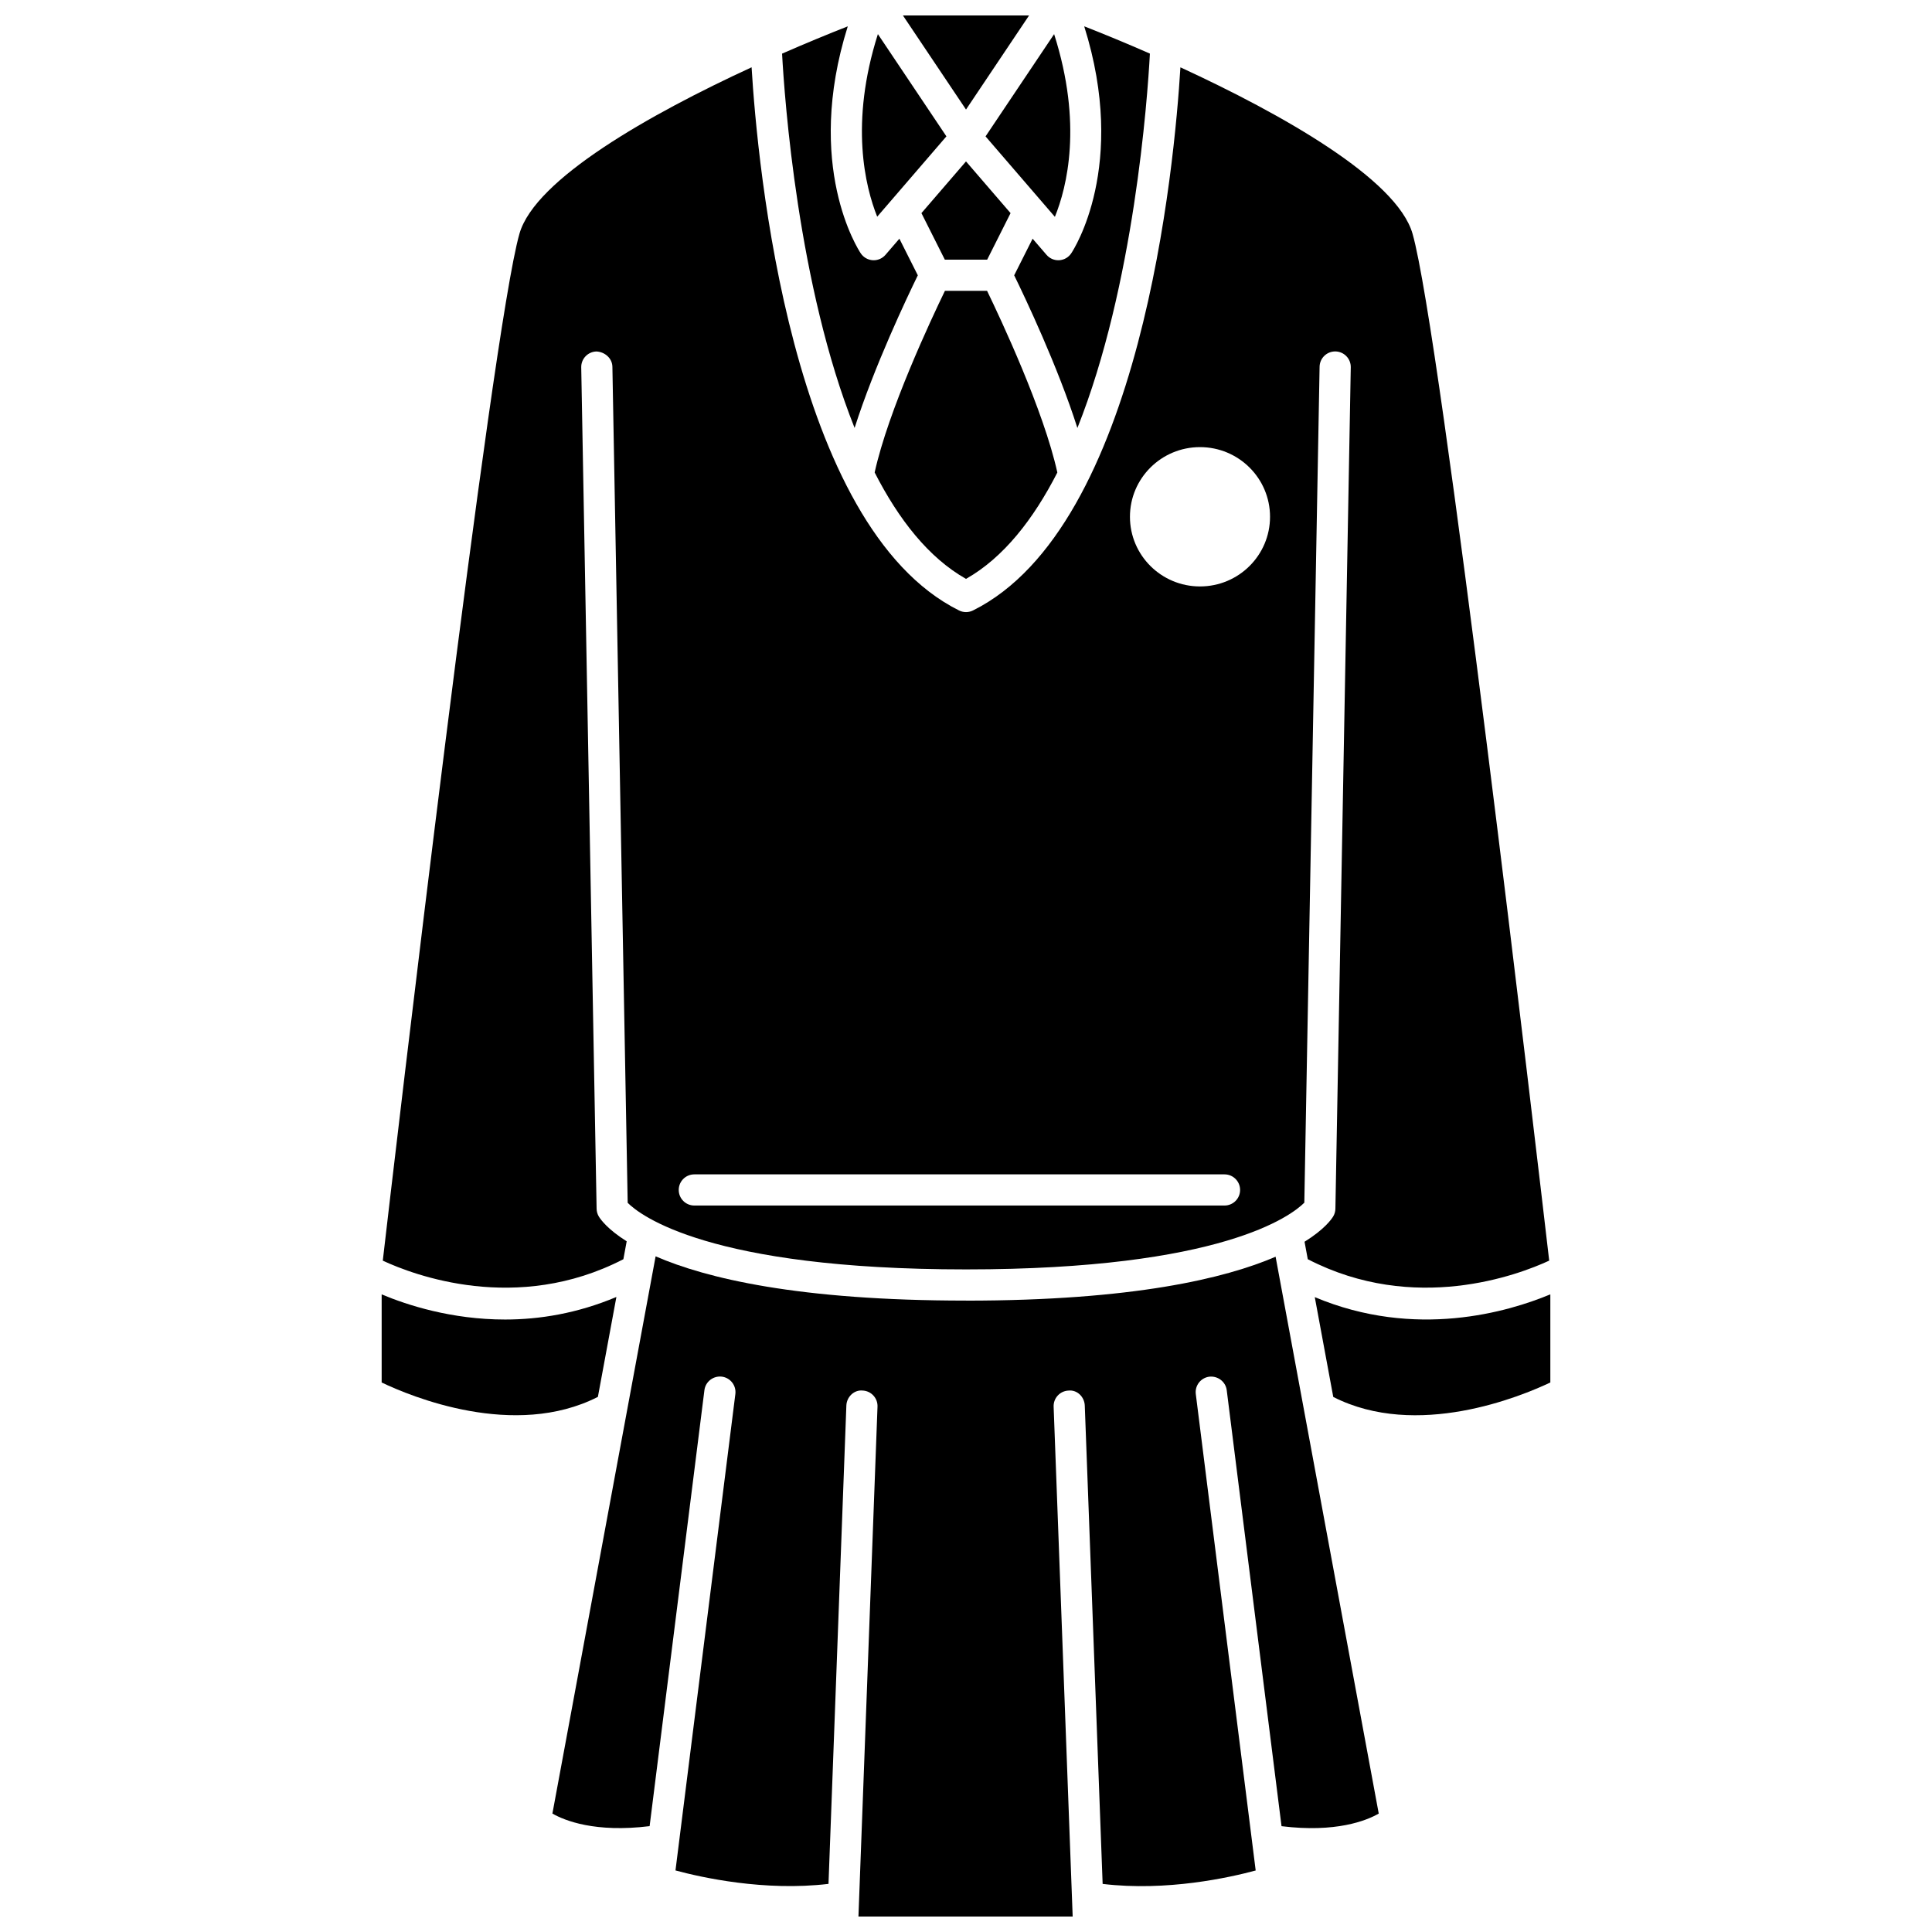
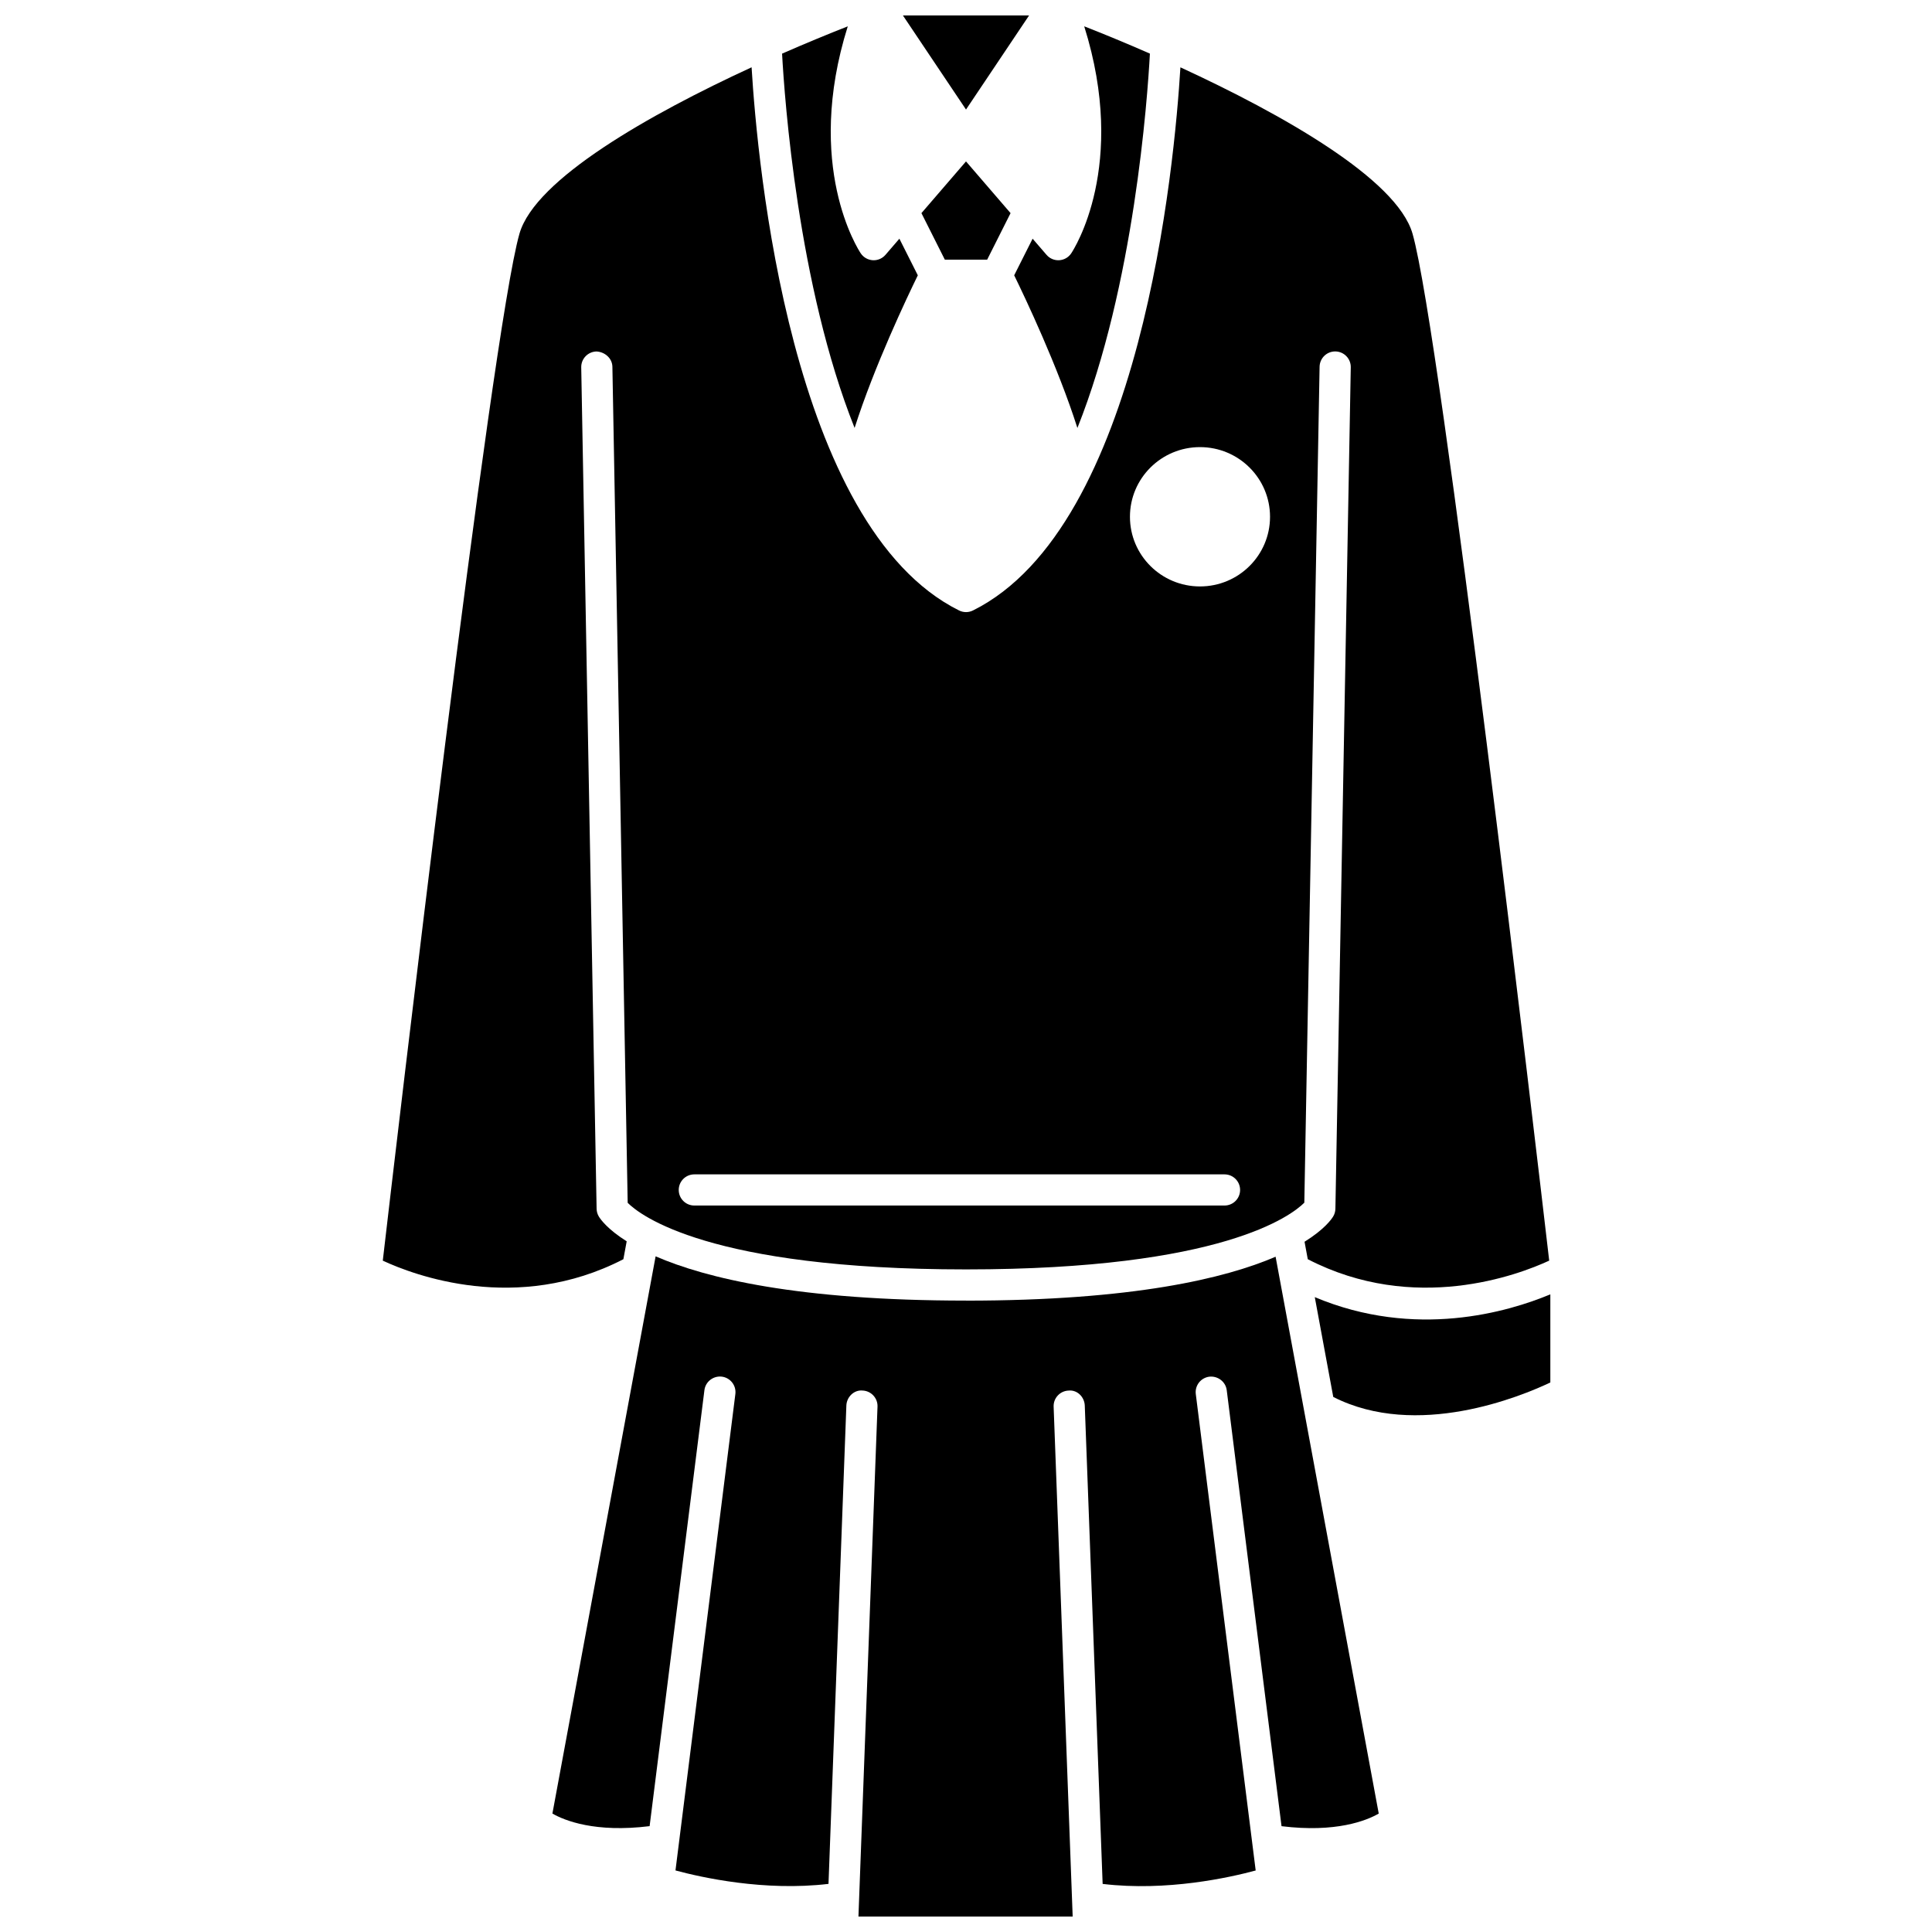
<svg xmlns="http://www.w3.org/2000/svg" width="800px" height="800px" version="1.1" viewBox="144 144 512 512">
  <defs>
    <clipPath id="b">
      <path d="m383 148.09h34v25.906h-34z" />
    </clipPath>
    <clipPath id="a">
      <path d="m290 476h220v175.9h-220z" />
    </clipPath>
  </defs>
-   <path d="m419.88 197.2v0l3.676 4.266c3.195-7.875 7.398-24.605-0.203-48.422l-18.172 27.102z" />
-   <path d="m380.11 197.2c0.004-0.004 0.004-0.008 0.008-0.008l14.691-17.055-18.16-27.098c-7.527 23.664-3.344 40.473-0.184 48.387z" />
  <g clip-path="url(#b)">
    <path d="m416.72 148.09h-33.441l16.723 24.941z" />
  </g>
  <path d="m387.23 216.96-4.883-9.703-3.684 4.273c-0.785 0.918-1.93 1.438-3.125 1.438-0.082 0-0.164-0.004-0.25-0.008-1.289-0.078-2.461-0.75-3.18-1.82-0.664-0.992-15.051-23.195-3.441-60.16-5.129 2.012-11.074 4.457-17.41 7.234 0.652 12 4.191 61.527 19.219 99.195 5.195-16.297 13.887-34.586 16.754-40.449z" />
-   <path d="m400 297.41c9.949-5.629 17.871-15.801 24.207-28.188-3.625-16.457-15.004-40.672-18.625-48.152h-11.164c-3.625 7.473-15 31.684-18.625 48.137 6.332 12.398 14.262 22.578 24.207 28.203z" />
  <path d="m424.71 212.96c-0.086 0.004-0.168 0.008-0.25 0.008-1.199 0-2.34-0.52-3.125-1.438l-3.684-4.273-4.883 9.703c2.867 5.859 11.562 24.156 16.754 40.457 15.031-37.676 18.566-87.207 19.215-99.211-6.336-2.777-12.277-5.223-17.41-7.234 11.613 36.965-2.769 59.168-3.441 60.16-0.715 1.078-1.891 1.75-3.176 1.828z" />
  <path d="m411.81 200.48-11.809-13.703-11.812 13.703 6.203 12.336h11.215z" />
  <g clip-path="url(#a)">
    <path d="m400 488.67c-44.48 0-68.953-5.949-82.254-11.73l-27.352 147.67c3.211 1.859 11.348 5.125 25.762 3.336l14.523-115.54c0.281-2.262 2.367-3.848 4.613-3.582 2.262 0.285 3.871 2.352 3.586 4.613l-15.867 126.25c6.84 1.848 23.551 5.586 40.551 3.562l4.734-126.77c0.086-2.281 2.039-4.188 4.281-3.973 2.281 0.086 4.059 2 3.973 4.277l-5.051 135.13h56.773l-5.047-135.12c-0.086-2.281 1.691-4.195 3.973-4.277 2.277-0.234 4.195 1.691 4.281 3.973l4.734 126.77c17.031 2.035 33.723-1.707 40.559-3.559l-15.871-126.25c-0.285-2.262 1.316-4.328 3.586-4.613 2.231-0.246 4.328 1.316 4.613 3.582l14.52 115.54c14.371 1.777 22.512-1.465 25.762-3.344l-27.332-147.57c-13.355 5.746-37.809 11.637-82.051 11.637z" />
  </g>
-   <path d="m307.35 487.71c-10.371 4.367-20.426 5.977-29.484 5.977-14.215 0-25.957-3.828-32.723-6.664v23.352c7.758 3.711 35.164 15.098 57.305 3.812z" />
  <path d="m492.43 487.75 4.898 26.453c22.152 11.277 49.723-0.121 57.527-3.832v-23.355c-11.113 4.637-35.742 11.961-62.426 0.734z" />
  <path d="m309.2 477.71 0.879-4.75c-5.078-3.195-6.934-5.824-7.379-6.562-0.375-0.621-0.578-1.328-0.594-2.055l-4.074-222.99c-0.043-2.285 1.777-4.164 4.055-4.207 2.172 0.113 4.164 1.777 4.203 4.051l4.051 221.56c3.199 3.207 21.395 17.648 89.656 17.648 67.926 0 86.273-14.297 89.66-17.68l4.047-221.54c0.043-2.254 1.883-4.051 4.129-4.051h0.078c2.281 0.047 4.098 1.926 4.055 4.207l-4.074 222.99c-0.012 0.727-0.219 1.438-0.594 2.055-0.453 0.75-2.352 3.438-7.582 6.691l0.855 4.625c28.301 14.621 55.859 4.141 63.98 0.379-3.219-27.719-28.727-246.07-36.219-272.16-4.16-14.477-34.559-31.656-61.512-44.078-1.543 25.496-10.281 121.71-54.98 143.94-0.578 0.285-1.211 0.43-1.836 0.43-0.629 0-1.258-0.145-1.836-0.43-44.711-22.238-53.449-118.45-54.992-143.95-26.949 12.422-57.352 29.598-61.512 44.082-7.496 26.094-33.008 244.47-36.223 272.17 8.074 3.769 35.473 14.238 63.758-0.379zm152.81-215.22c10.25 0 18.562 8.262 18.562 18.461 0 10.195-8.309 18.461-18.562 18.461s-18.562-8.262-18.562-18.461c0-10.195 8.309-18.461 18.562-18.461zm-134.01 192.73h140.51c2.281 0 4.129 1.848 4.129 4.129 0 2.285-1.852 4.129-4.129 4.129h-140.51c-2.281 0-4.129-1.848-4.129-4.129s1.848-4.129 4.129-4.129z" />
</svg>